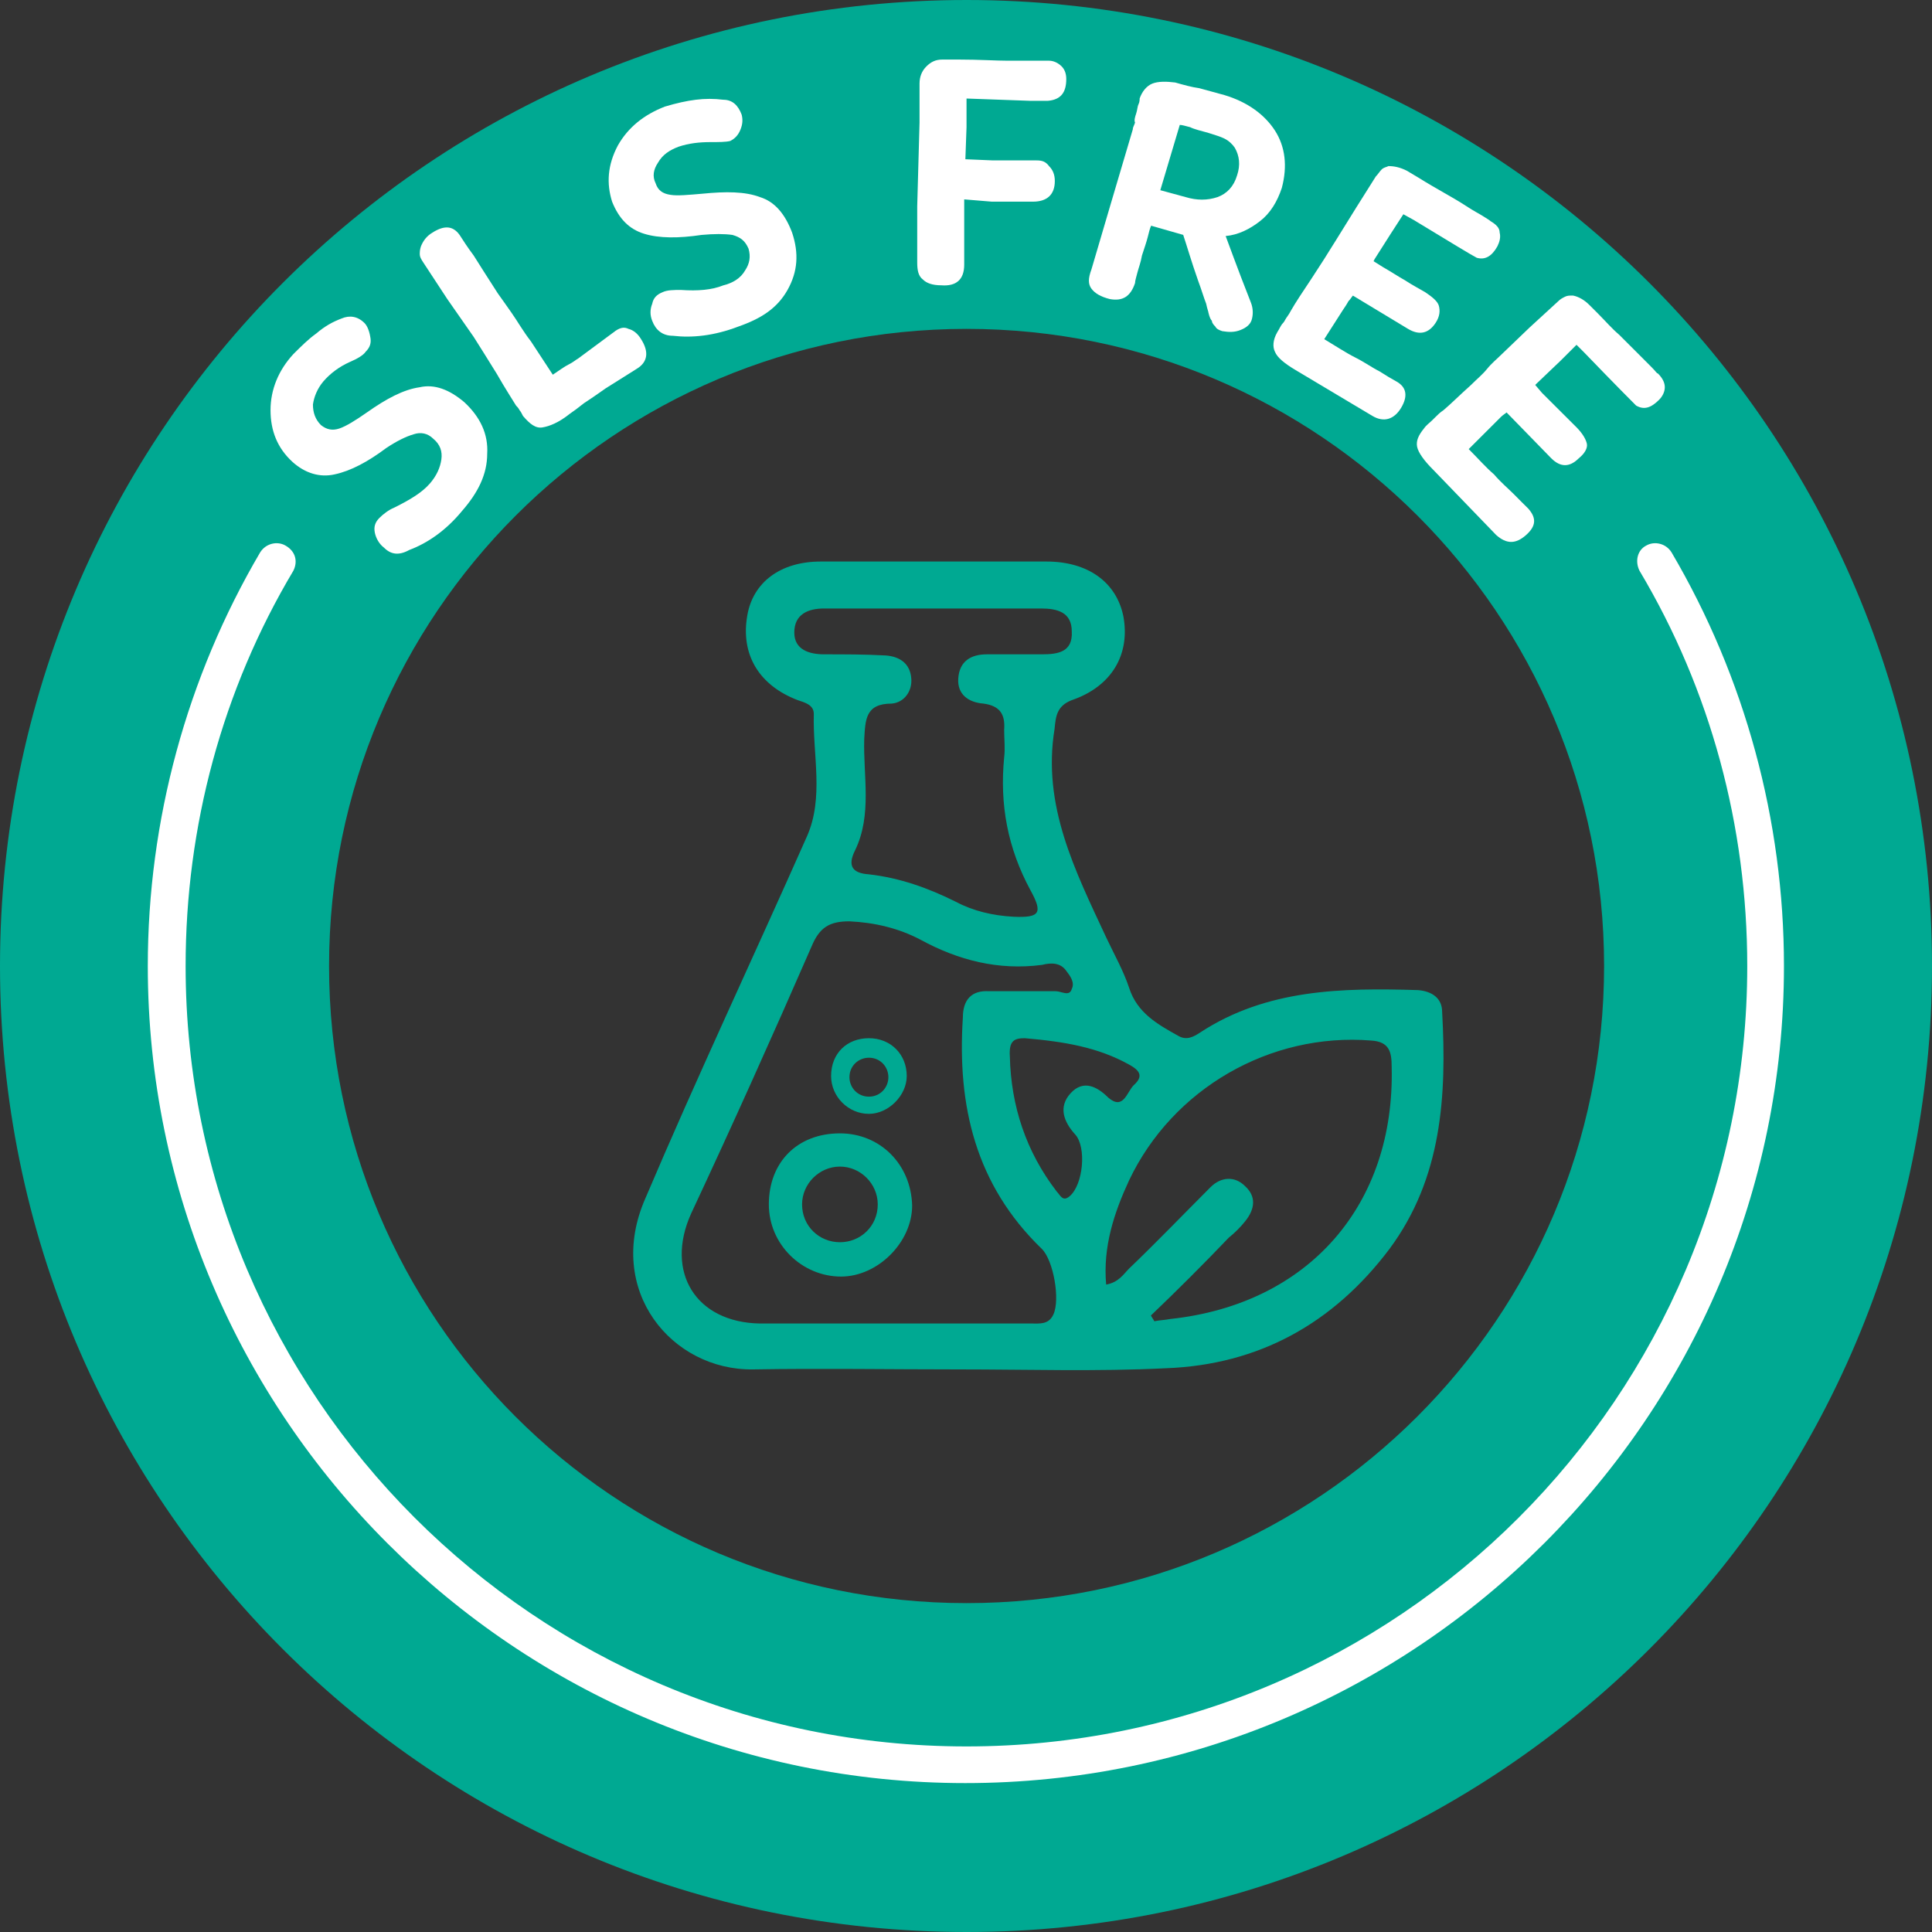
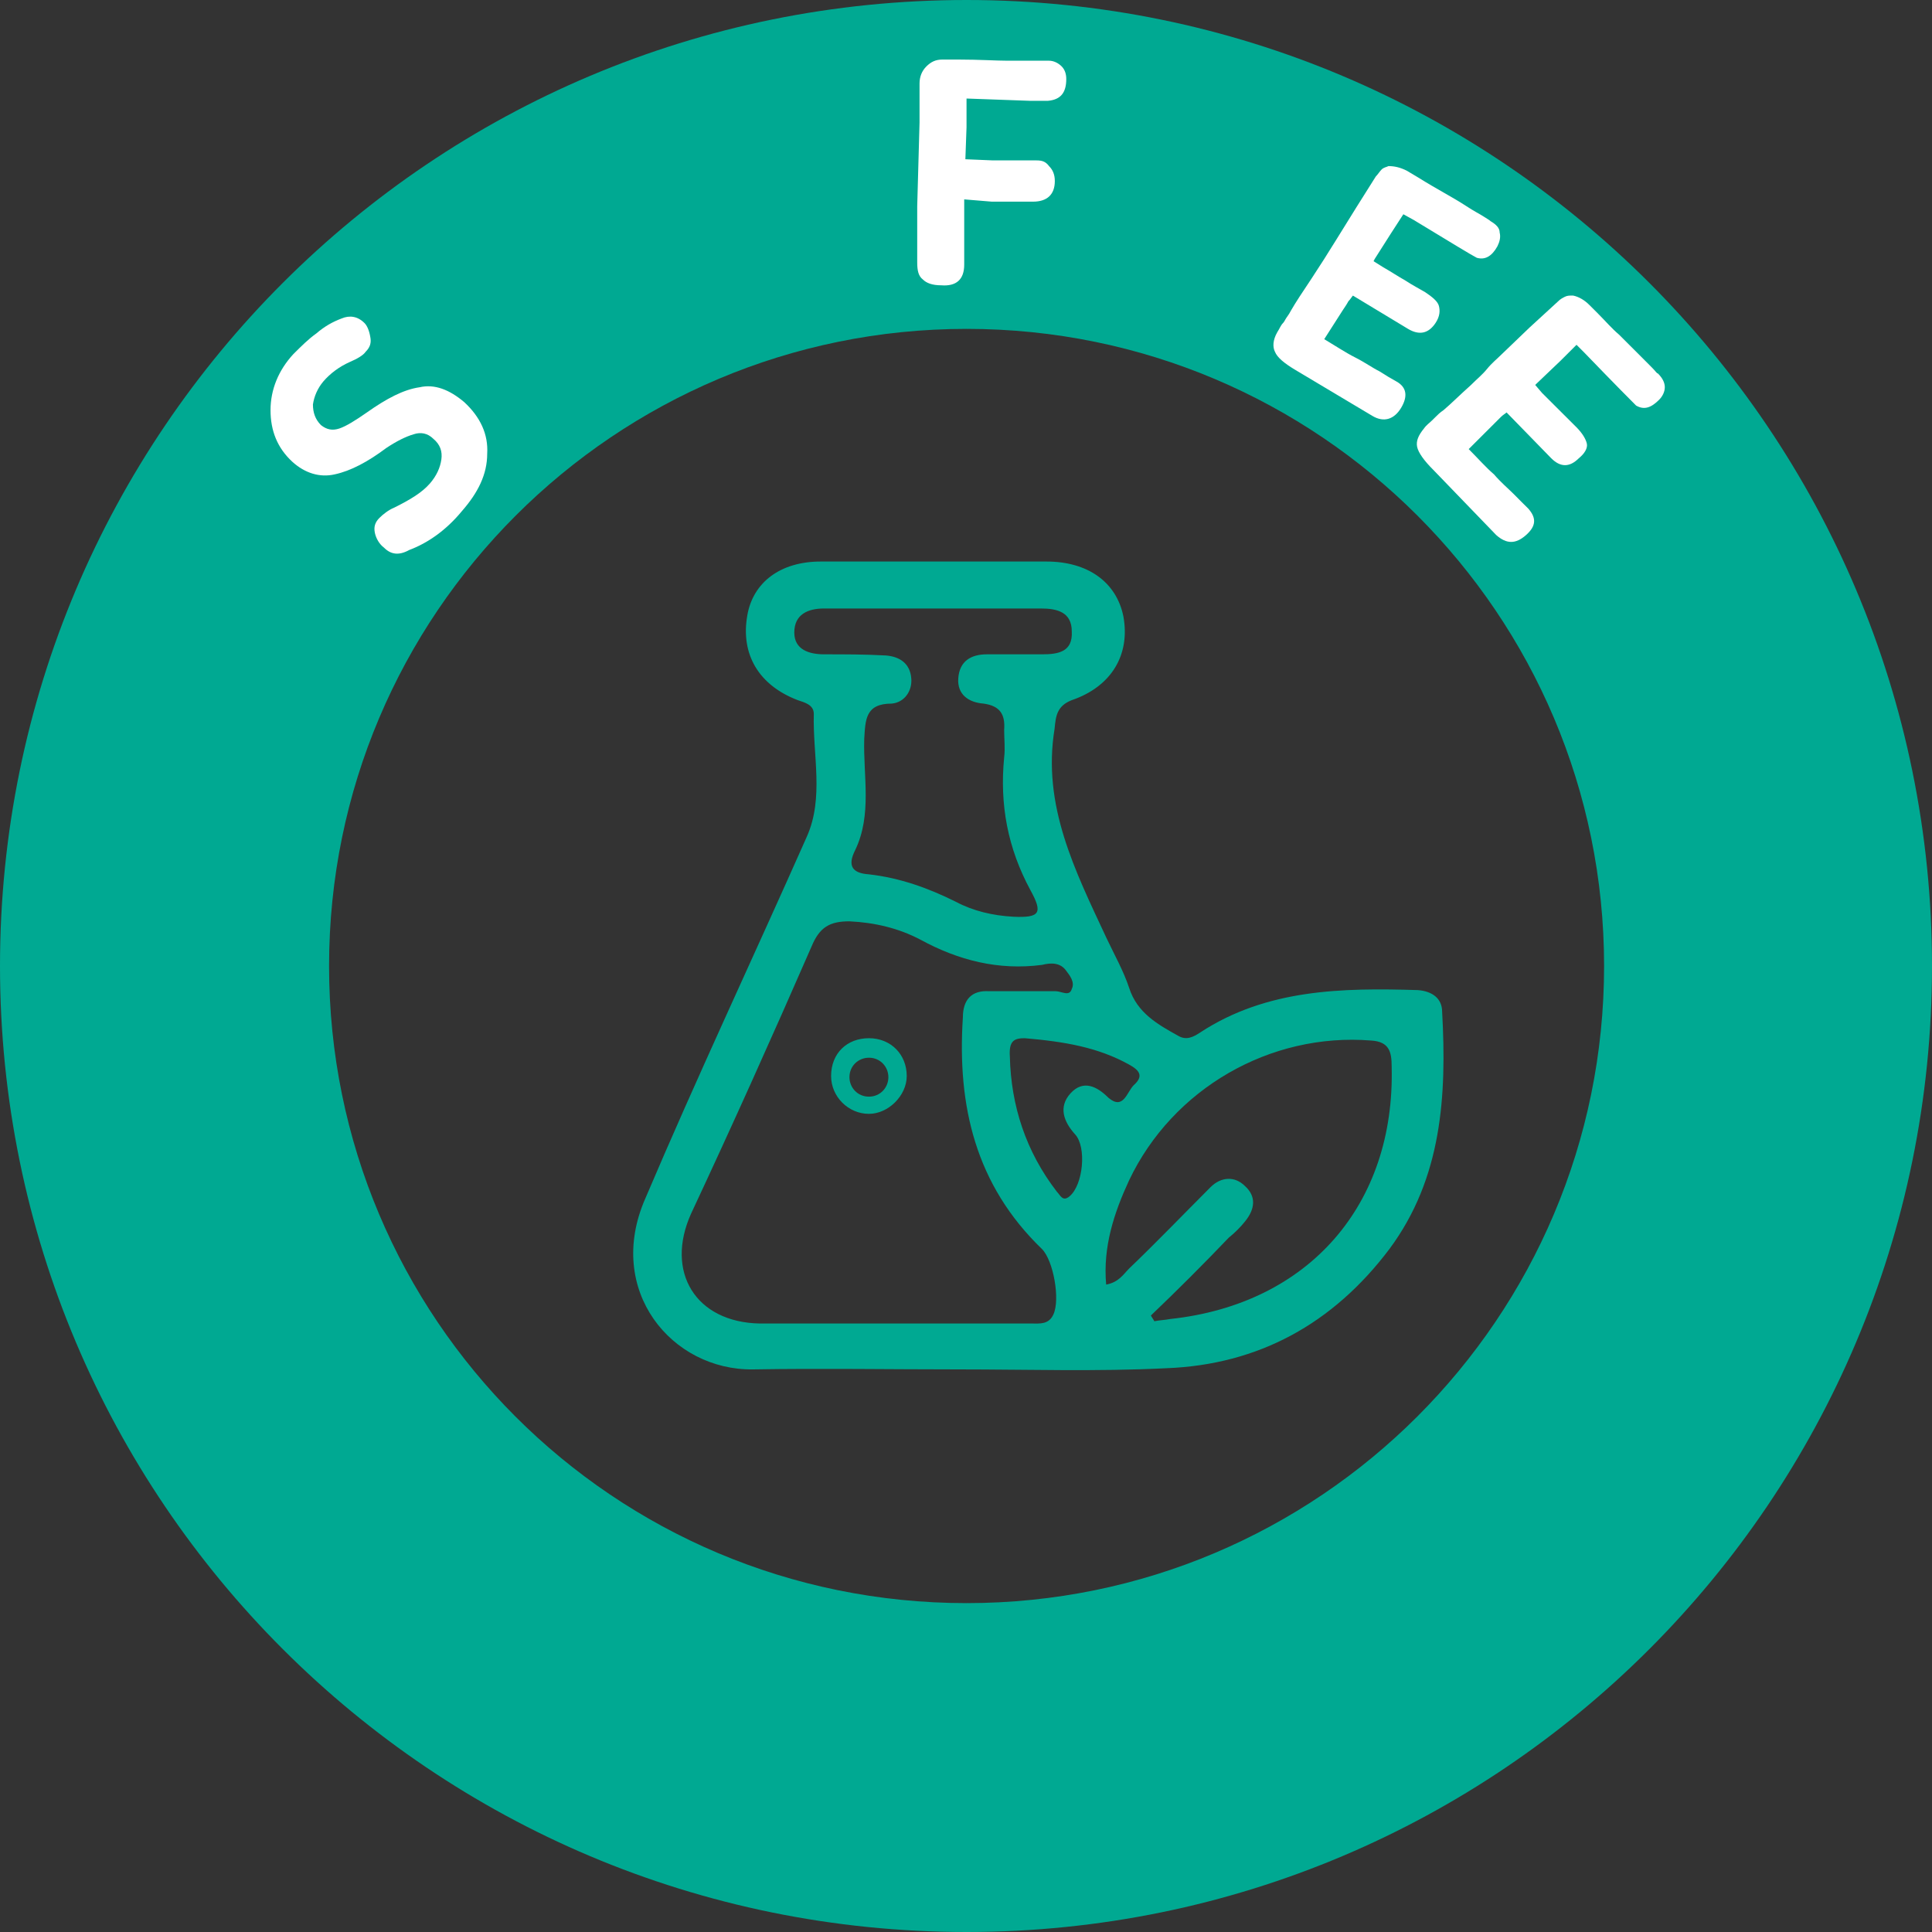
<svg xmlns="http://www.w3.org/2000/svg" width="40" height="40" viewBox="0 0 40 40" fill="none">
  <rect x="0" y="0" width="40" height="40" fill="#333333" stroke="none" />
  <path d="M20.012 0C8.95 0 0 8.944 0 20C0 31.056 8.95 40 20.012 40C31.05 40 40 31.056 40 20C40 8.944 31.05 0 20.012 0ZM20.012 33.191C12.7 33.191 6.813 27.284 6.813 20C6.813 12.716 12.724 6.809 20.012 6.809C27.3 6.809 33.211 12.716 33.211 20C33.211 27.284 27.3 33.191 20.012 33.191Z" fill="#00A992" />
-   <path d="M19.985 36.917C10.656 36.917 3.06 29.325 3.06 20.001C3.06 16.988 3.867 14.023 5.386 11.437C5.505 11.247 5.742 11.199 5.908 11.294C6.122 11.413 6.169 11.626 6.074 11.816C4.603 14.284 3.843 17.107 3.843 20.001C3.843 28.898 11.083 36.158 20.009 36.158C28.935 36.158 36.175 28.922 36.175 20.001C36.175 17.107 35.416 14.284 33.944 11.816C33.849 11.626 33.896 11.389 34.086 11.294C34.252 11.199 34.49 11.247 34.608 11.437C36.128 14.023 36.935 16.988 36.935 20.001C36.935 29.325 29.338 36.917 19.985 36.917Z" fill="white" />
  <path d="M19.84 28.352C18.416 28.352 17.015 28.328 15.591 28.352C13.905 28.375 12.528 26.715 13.359 24.817C14.428 22.302 15.591 19.834 16.706 17.319C17.063 16.513 16.825 15.635 16.849 14.781C16.849 14.591 16.659 14.544 16.517 14.496C15.71 14.188 15.33 13.547 15.472 12.741C15.591 12.053 16.161 11.626 16.991 11.626C18.558 11.626 20.101 11.626 21.668 11.626C22.523 11.626 23.116 12.053 23.259 12.764C23.401 13.547 23.021 14.211 22.19 14.496C21.882 14.615 21.858 14.828 21.834 15.089C21.573 16.679 22.261 18.031 22.902 19.407C23.069 19.763 23.259 20.095 23.377 20.451C23.543 20.973 23.971 21.21 24.398 21.448C24.564 21.543 24.706 21.471 24.849 21.376C26.226 20.475 27.793 20.451 29.359 20.499C29.644 20.522 29.858 20.665 29.858 20.949C29.953 22.681 29.858 24.389 28.766 25.86C27.603 27.402 26.06 28.257 24.137 28.328C22.712 28.399 21.264 28.352 19.84 28.352ZM18.487 27.402C18.487 27.379 18.487 27.379 18.487 27.402C19.436 27.402 20.386 27.402 21.359 27.402C21.526 27.402 21.715 27.426 21.81 27.213C21.953 26.904 21.81 26.098 21.573 25.86C20.196 24.532 19.816 22.895 19.935 21.068C19.935 20.688 20.125 20.499 20.481 20.522C20.932 20.522 21.407 20.522 21.858 20.522C21.977 20.522 22.143 20.641 22.19 20.475C22.261 20.332 22.143 20.19 22.072 20.095C21.953 19.929 21.763 19.929 21.573 19.977C20.671 20.095 19.84 19.882 19.057 19.455C18.606 19.217 18.107 19.099 17.585 19.075C17.181 19.075 16.968 19.194 16.802 19.597C15.994 21.448 15.164 23.298 14.309 25.125C13.763 26.335 14.404 27.379 15.733 27.402C16.635 27.402 17.561 27.402 18.487 27.402ZM23.828 27.236C23.852 27.284 23.876 27.308 23.899 27.355C24.018 27.331 24.113 27.331 24.232 27.308C27.104 26.999 28.885 24.935 28.813 22.088C28.813 21.78 28.766 21.566 28.386 21.543C26.297 21.376 24.279 22.539 23.377 24.437C23.069 25.101 22.831 25.813 22.902 26.596C23.163 26.548 23.259 26.382 23.377 26.264C23.947 25.718 24.493 25.149 25.063 24.579C25.276 24.366 25.561 24.342 25.775 24.555C26.012 24.769 25.988 25.03 25.775 25.291C25.68 25.41 25.561 25.528 25.442 25.623C24.92 26.169 24.374 26.715 23.828 27.236ZM19.342 12.598C18.582 12.598 17.822 12.598 17.063 12.598C16.73 12.598 16.445 12.717 16.445 13.096C16.445 13.452 16.754 13.547 17.063 13.547C17.49 13.547 17.917 13.547 18.345 13.571C18.629 13.595 18.843 13.737 18.867 14.045C18.89 14.306 18.724 14.544 18.463 14.567C17.917 14.567 17.917 14.899 17.893 15.303C17.87 16.062 18.06 16.869 17.704 17.604C17.537 17.936 17.656 18.079 17.988 18.102C18.629 18.174 19.223 18.387 19.793 18.672C20.149 18.861 20.552 18.956 20.98 18.98C21.526 19.004 21.597 18.909 21.336 18.434C20.861 17.557 20.695 16.655 20.79 15.682C20.813 15.493 20.79 15.303 20.79 15.113C20.813 14.805 20.718 14.615 20.362 14.567C20.054 14.544 19.816 14.378 19.84 14.045C19.864 13.69 20.101 13.547 20.433 13.547C20.813 13.547 21.193 13.547 21.573 13.547C21.905 13.547 22.214 13.5 22.19 13.073C22.19 12.669 21.882 12.598 21.549 12.598C20.813 12.598 20.078 12.598 19.342 12.598ZM21.217 21.495C21.003 21.495 20.885 21.543 20.908 21.875C20.932 22.895 21.241 23.844 21.882 24.674C21.953 24.745 22 24.888 22.143 24.769C22.428 24.532 22.499 23.749 22.261 23.488C22.024 23.227 21.905 22.919 22.166 22.634C22.428 22.349 22.712 22.491 22.95 22.729C23.259 22.99 23.33 22.61 23.472 22.468C23.686 22.278 23.591 22.159 23.377 22.041C22.736 21.685 22.048 21.566 21.217 21.495Z" fill="#00A992" />
-   <path d="M17.39 23.465C16.511 23.465 15.918 24.058 15.918 24.936C15.918 25.766 16.606 26.43 17.413 26.43C18.173 26.43 18.885 25.719 18.885 24.959C18.862 24.105 18.221 23.465 17.39 23.465ZM17.39 25.719C16.962 25.719 16.606 25.386 16.606 24.936C16.606 24.509 16.962 24.153 17.39 24.153C17.817 24.153 18.173 24.509 18.173 24.936C18.173 25.386 17.817 25.719 17.39 25.719Z" fill="#00A992" />
  <path d="M17.99 21.495C17.539 21.495 17.207 21.804 17.207 22.278C17.207 22.705 17.563 23.061 17.99 23.061C18.393 23.061 18.773 22.682 18.773 22.278C18.773 21.828 18.441 21.495 17.99 21.495ZM17.99 22.705C17.753 22.705 17.587 22.515 17.587 22.302C17.587 22.065 17.776 21.899 17.99 21.899C18.227 21.899 18.393 22.088 18.393 22.302C18.393 22.515 18.227 22.705 17.99 22.705Z" fill="#00A992" />
  <path d="M7.072 6.594C7.239 6.523 7.405 6.547 7.547 6.689C7.595 6.737 7.642 6.832 7.666 6.974C7.69 7.093 7.666 7.187 7.571 7.282C7.523 7.353 7.405 7.425 7.239 7.496C7.025 7.591 6.835 7.733 6.693 7.899C6.574 8.041 6.503 8.208 6.479 8.374C6.479 8.54 6.526 8.682 6.645 8.801C6.764 8.896 6.882 8.919 7.025 8.872C7.167 8.824 7.357 8.706 7.595 8.54C7.998 8.255 8.354 8.065 8.687 8.018C8.995 7.947 9.304 8.065 9.612 8.326C9.945 8.635 10.111 8.99 10.087 9.394C10.087 9.821 9.897 10.2 9.565 10.58C9.233 10.983 8.853 11.244 8.473 11.387C8.259 11.505 8.093 11.482 7.951 11.339C7.856 11.268 7.785 11.149 7.761 11.031C7.737 10.912 7.761 10.817 7.856 10.722C7.927 10.651 8.046 10.556 8.164 10.509C8.497 10.343 8.734 10.2 8.9 10.011C9.043 9.845 9.114 9.679 9.138 9.512C9.161 9.346 9.114 9.204 8.972 9.085C8.853 8.967 8.71 8.943 8.568 8.99C8.402 9.038 8.212 9.133 7.998 9.275C7.618 9.56 7.262 9.75 6.93 9.821C6.621 9.892 6.313 9.797 6.052 9.56C5.743 9.275 5.601 8.919 5.601 8.492C5.601 8.065 5.767 7.662 6.075 7.33C6.242 7.164 6.384 7.021 6.55 6.903C6.716 6.76 6.882 6.665 7.072 6.594Z" fill="white" />
-   <path d="M8.763 5.433C8.715 5.361 8.691 5.314 8.691 5.266C8.691 5.219 8.691 5.172 8.715 5.1C8.763 4.982 8.834 4.887 8.953 4.816C9.214 4.65 9.404 4.673 9.546 4.911C9.593 4.982 9.665 5.1 9.807 5.29C9.926 5.48 10.092 5.741 10.306 6.073C10.377 6.168 10.472 6.31 10.591 6.476C10.709 6.643 10.828 6.856 10.994 7.07L11.445 7.758C11.588 7.663 11.682 7.591 11.777 7.544C11.872 7.497 11.92 7.449 11.967 7.425L12.703 6.88C12.822 6.785 12.917 6.761 13.012 6.809C13.107 6.832 13.202 6.903 13.273 7.022C13.439 7.283 13.415 7.497 13.178 7.639L12.537 8.042C12.371 8.161 12.229 8.256 12.086 8.351C11.967 8.446 11.872 8.517 11.801 8.564C11.564 8.754 11.374 8.825 11.232 8.849C11.089 8.873 10.97 8.778 10.828 8.612C10.804 8.564 10.78 8.517 10.757 8.493C10.733 8.446 10.709 8.422 10.685 8.398C10.614 8.28 10.472 8.066 10.282 7.734C10.092 7.425 9.926 7.164 9.807 6.975L9.261 6.192L8.763 5.433Z" fill="white" />
-   <path d="M14.975 2.065C15.165 2.065 15.284 2.183 15.355 2.373C15.379 2.468 15.379 2.563 15.331 2.682C15.284 2.8 15.213 2.871 15.118 2.919C15.023 2.942 14.88 2.942 14.714 2.942C14.477 2.942 14.263 2.966 14.05 3.037C13.86 3.109 13.717 3.203 13.622 3.37C13.527 3.512 13.504 3.654 13.575 3.797C13.622 3.939 13.717 4.01 13.883 4.034C14.026 4.058 14.263 4.034 14.548 4.01C15.023 3.963 15.426 3.963 15.735 4.081C16.044 4.176 16.257 4.437 16.4 4.817C16.542 5.244 16.518 5.623 16.305 6.003C16.091 6.383 15.759 6.596 15.284 6.762C14.785 6.952 14.334 6.999 13.931 6.952C13.717 6.952 13.575 6.833 13.504 6.644C13.456 6.525 13.456 6.406 13.504 6.288C13.527 6.169 13.598 6.098 13.717 6.05C13.812 6.003 13.954 6.003 14.097 6.003C14.453 6.027 14.738 6.003 14.975 5.908C15.165 5.861 15.331 5.766 15.426 5.6C15.521 5.457 15.545 5.315 15.498 5.149C15.426 4.983 15.331 4.912 15.165 4.864C14.999 4.84 14.785 4.84 14.524 4.864C14.05 4.935 13.646 4.935 13.337 4.84C13.029 4.746 12.815 4.532 12.673 4.176C12.554 3.797 12.578 3.417 12.791 3.014C13.005 2.634 13.337 2.373 13.765 2.207C14.002 2.136 14.216 2.088 14.406 2.065C14.595 2.041 14.785 2.041 14.975 2.065Z" fill="white" />
  <path d="M19.038 2.538V1.731C19.038 1.589 19.085 1.47 19.18 1.375C19.275 1.281 19.37 1.233 19.512 1.233H19.845C20.272 1.233 20.628 1.257 20.866 1.257C21.127 1.257 21.293 1.257 21.388 1.257C21.435 1.257 21.483 1.257 21.53 1.257C21.578 1.257 21.649 1.257 21.72 1.257C21.815 1.257 21.91 1.304 21.981 1.375C22.052 1.447 22.076 1.542 22.076 1.636C22.076 1.921 21.958 2.064 21.697 2.087H21.317L20.011 2.04V2.633L19.987 3.297L20.557 3.321H21.459C21.578 3.321 21.649 3.345 21.72 3.44C21.791 3.511 21.839 3.606 21.839 3.748C21.839 4.033 21.673 4.175 21.388 4.175H20.961H20.533L19.963 4.128V4.673V5.48C19.963 5.788 19.797 5.931 19.489 5.907C19.299 5.907 19.18 5.859 19.109 5.788C19.014 5.717 18.99 5.599 18.99 5.432V5.219V4.934V4.602V4.27L19.038 2.538Z" fill="white" />
-   <path d="M23.595 2.04C23.643 1.898 23.738 1.779 23.857 1.731C23.975 1.684 24.141 1.684 24.331 1.708C24.497 1.755 24.664 1.803 24.83 1.826L25.352 1.969C25.827 2.111 26.183 2.372 26.397 2.704C26.61 3.036 26.658 3.44 26.539 3.89C26.444 4.175 26.302 4.412 26.088 4.578C25.874 4.745 25.637 4.863 25.376 4.887C25.423 5.005 25.589 5.48 25.898 6.263C25.945 6.382 25.945 6.5 25.922 6.595C25.898 6.714 25.803 6.785 25.684 6.832C25.566 6.88 25.447 6.88 25.305 6.856C25.233 6.832 25.186 6.809 25.162 6.761C25.138 6.737 25.091 6.69 25.091 6.642C25.067 6.619 25.043 6.571 25.02 6.476C25.02 6.453 24.996 6.405 24.972 6.287C24.925 6.168 24.877 6.002 24.806 5.812C24.664 5.409 24.569 5.077 24.497 4.863L24.165 4.768L23.833 4.673C23.809 4.721 23.785 4.816 23.762 4.911C23.738 5.005 23.69 5.148 23.643 5.29C23.619 5.433 23.572 5.551 23.548 5.646C23.524 5.741 23.5 5.812 23.5 5.86C23.405 6.144 23.239 6.239 22.978 6.192C22.788 6.144 22.67 6.073 22.598 5.978C22.527 5.883 22.527 5.765 22.598 5.575C22.836 4.768 23.121 3.796 23.453 2.68C23.453 2.633 23.477 2.609 23.5 2.538C23.477 2.491 23.5 2.419 23.524 2.348C23.548 2.277 23.548 2.206 23.572 2.158C23.595 2.111 23.595 2.064 23.595 2.04ZM25.02 2.752C24.854 2.704 24.735 2.68 24.64 2.633C24.545 2.609 24.474 2.586 24.426 2.586L24.023 3.938L24.545 4.08C24.782 4.151 24.996 4.151 25.21 4.08C25.399 4.009 25.542 3.867 25.613 3.629C25.684 3.416 25.661 3.226 25.566 3.06C25.518 2.989 25.447 2.918 25.352 2.87C25.257 2.823 25.162 2.799 25.02 2.752Z" fill="white" />
  <path d="M28.485 3.653C28.533 3.605 28.557 3.558 28.604 3.51C28.652 3.463 28.699 3.463 28.747 3.439C28.865 3.439 28.984 3.463 29.126 3.534L29.364 3.676C29.554 3.795 29.72 3.89 29.886 3.985C30.052 4.08 30.218 4.175 30.361 4.269C30.503 4.364 30.646 4.436 30.717 4.483C30.788 4.53 30.836 4.554 30.859 4.578C30.978 4.649 31.049 4.72 31.049 4.815C31.073 4.91 31.049 5.005 31.002 5.1C30.883 5.313 30.741 5.385 30.575 5.337C30.48 5.29 30.052 5.029 29.269 4.554L29.055 4.436L28.794 4.839L28.462 5.361L28.438 5.408L28.628 5.527C28.794 5.622 28.936 5.717 29.103 5.812C29.245 5.906 29.387 5.978 29.506 6.049C29.649 6.144 29.767 6.239 29.791 6.334C29.815 6.428 29.815 6.547 29.72 6.689C29.577 6.903 29.387 6.95 29.15 6.808L28.011 6.12C27.987 6.144 27.963 6.191 27.916 6.239C27.892 6.286 27.845 6.357 27.797 6.428L27.417 7.022C27.655 7.164 27.868 7.306 28.058 7.401C28.248 7.496 28.414 7.615 28.557 7.686L28.747 7.804L28.913 7.899C29.126 8.018 29.15 8.208 29.008 8.445C28.865 8.682 28.652 8.753 28.414 8.611L26.824 7.662C26.586 7.52 26.444 7.401 26.396 7.282C26.349 7.188 26.349 7.045 26.444 6.879C26.491 6.808 26.515 6.737 26.563 6.689C26.563 6.689 26.586 6.666 26.61 6.618C26.634 6.571 26.681 6.523 26.729 6.428C26.824 6.262 26.966 6.049 27.156 5.764C27.251 5.622 27.322 5.503 27.417 5.361C27.488 5.242 27.583 5.1 27.655 4.981L28.082 4.293L28.485 3.653Z" fill="white" />
  <path d="M32.26 6.238C32.307 6.19 32.355 6.167 32.402 6.143C32.45 6.119 32.497 6.119 32.568 6.119C32.687 6.143 32.806 6.214 32.901 6.309L33.091 6.499C33.233 6.641 33.376 6.807 33.518 6.926C33.66 7.068 33.779 7.187 33.922 7.329C34.04 7.448 34.135 7.543 34.206 7.614C34.278 7.685 34.301 7.732 34.325 7.732C34.42 7.827 34.468 7.922 34.468 8.017C34.468 8.112 34.42 8.207 34.349 8.278C34.183 8.444 34.04 8.492 33.874 8.397C33.803 8.326 33.447 7.97 32.806 7.305L32.64 7.139L32.307 7.471L31.809 7.946L31.785 7.97L31.927 8.136C32.07 8.278 32.189 8.397 32.307 8.515C32.426 8.634 32.545 8.753 32.64 8.847C32.758 8.966 32.83 9.085 32.853 9.18C32.877 9.275 32.806 9.393 32.687 9.488C32.497 9.678 32.307 9.678 32.117 9.488L31.192 8.539C31.168 8.563 31.12 8.587 31.073 8.634C31.025 8.681 30.978 8.729 30.907 8.8L30.408 9.298C30.598 9.488 30.764 9.678 30.93 9.82C31.073 9.986 31.215 10.105 31.334 10.223L31.5 10.39L31.643 10.532C31.809 10.722 31.809 10.888 31.595 11.078C31.381 11.267 31.192 11.267 30.978 11.078L29.672 9.725C29.482 9.536 29.364 9.369 29.34 9.251C29.316 9.132 29.364 9.014 29.482 8.871C29.53 8.8 29.601 8.753 29.648 8.705C29.648 8.705 29.672 8.681 29.72 8.634C29.767 8.587 29.815 8.539 29.886 8.492C30.028 8.373 30.218 8.183 30.456 7.97C30.574 7.851 30.693 7.756 30.788 7.638C30.883 7.519 31.002 7.424 31.097 7.329L31.666 6.783L32.26 6.238Z" fill="white" />
</svg>